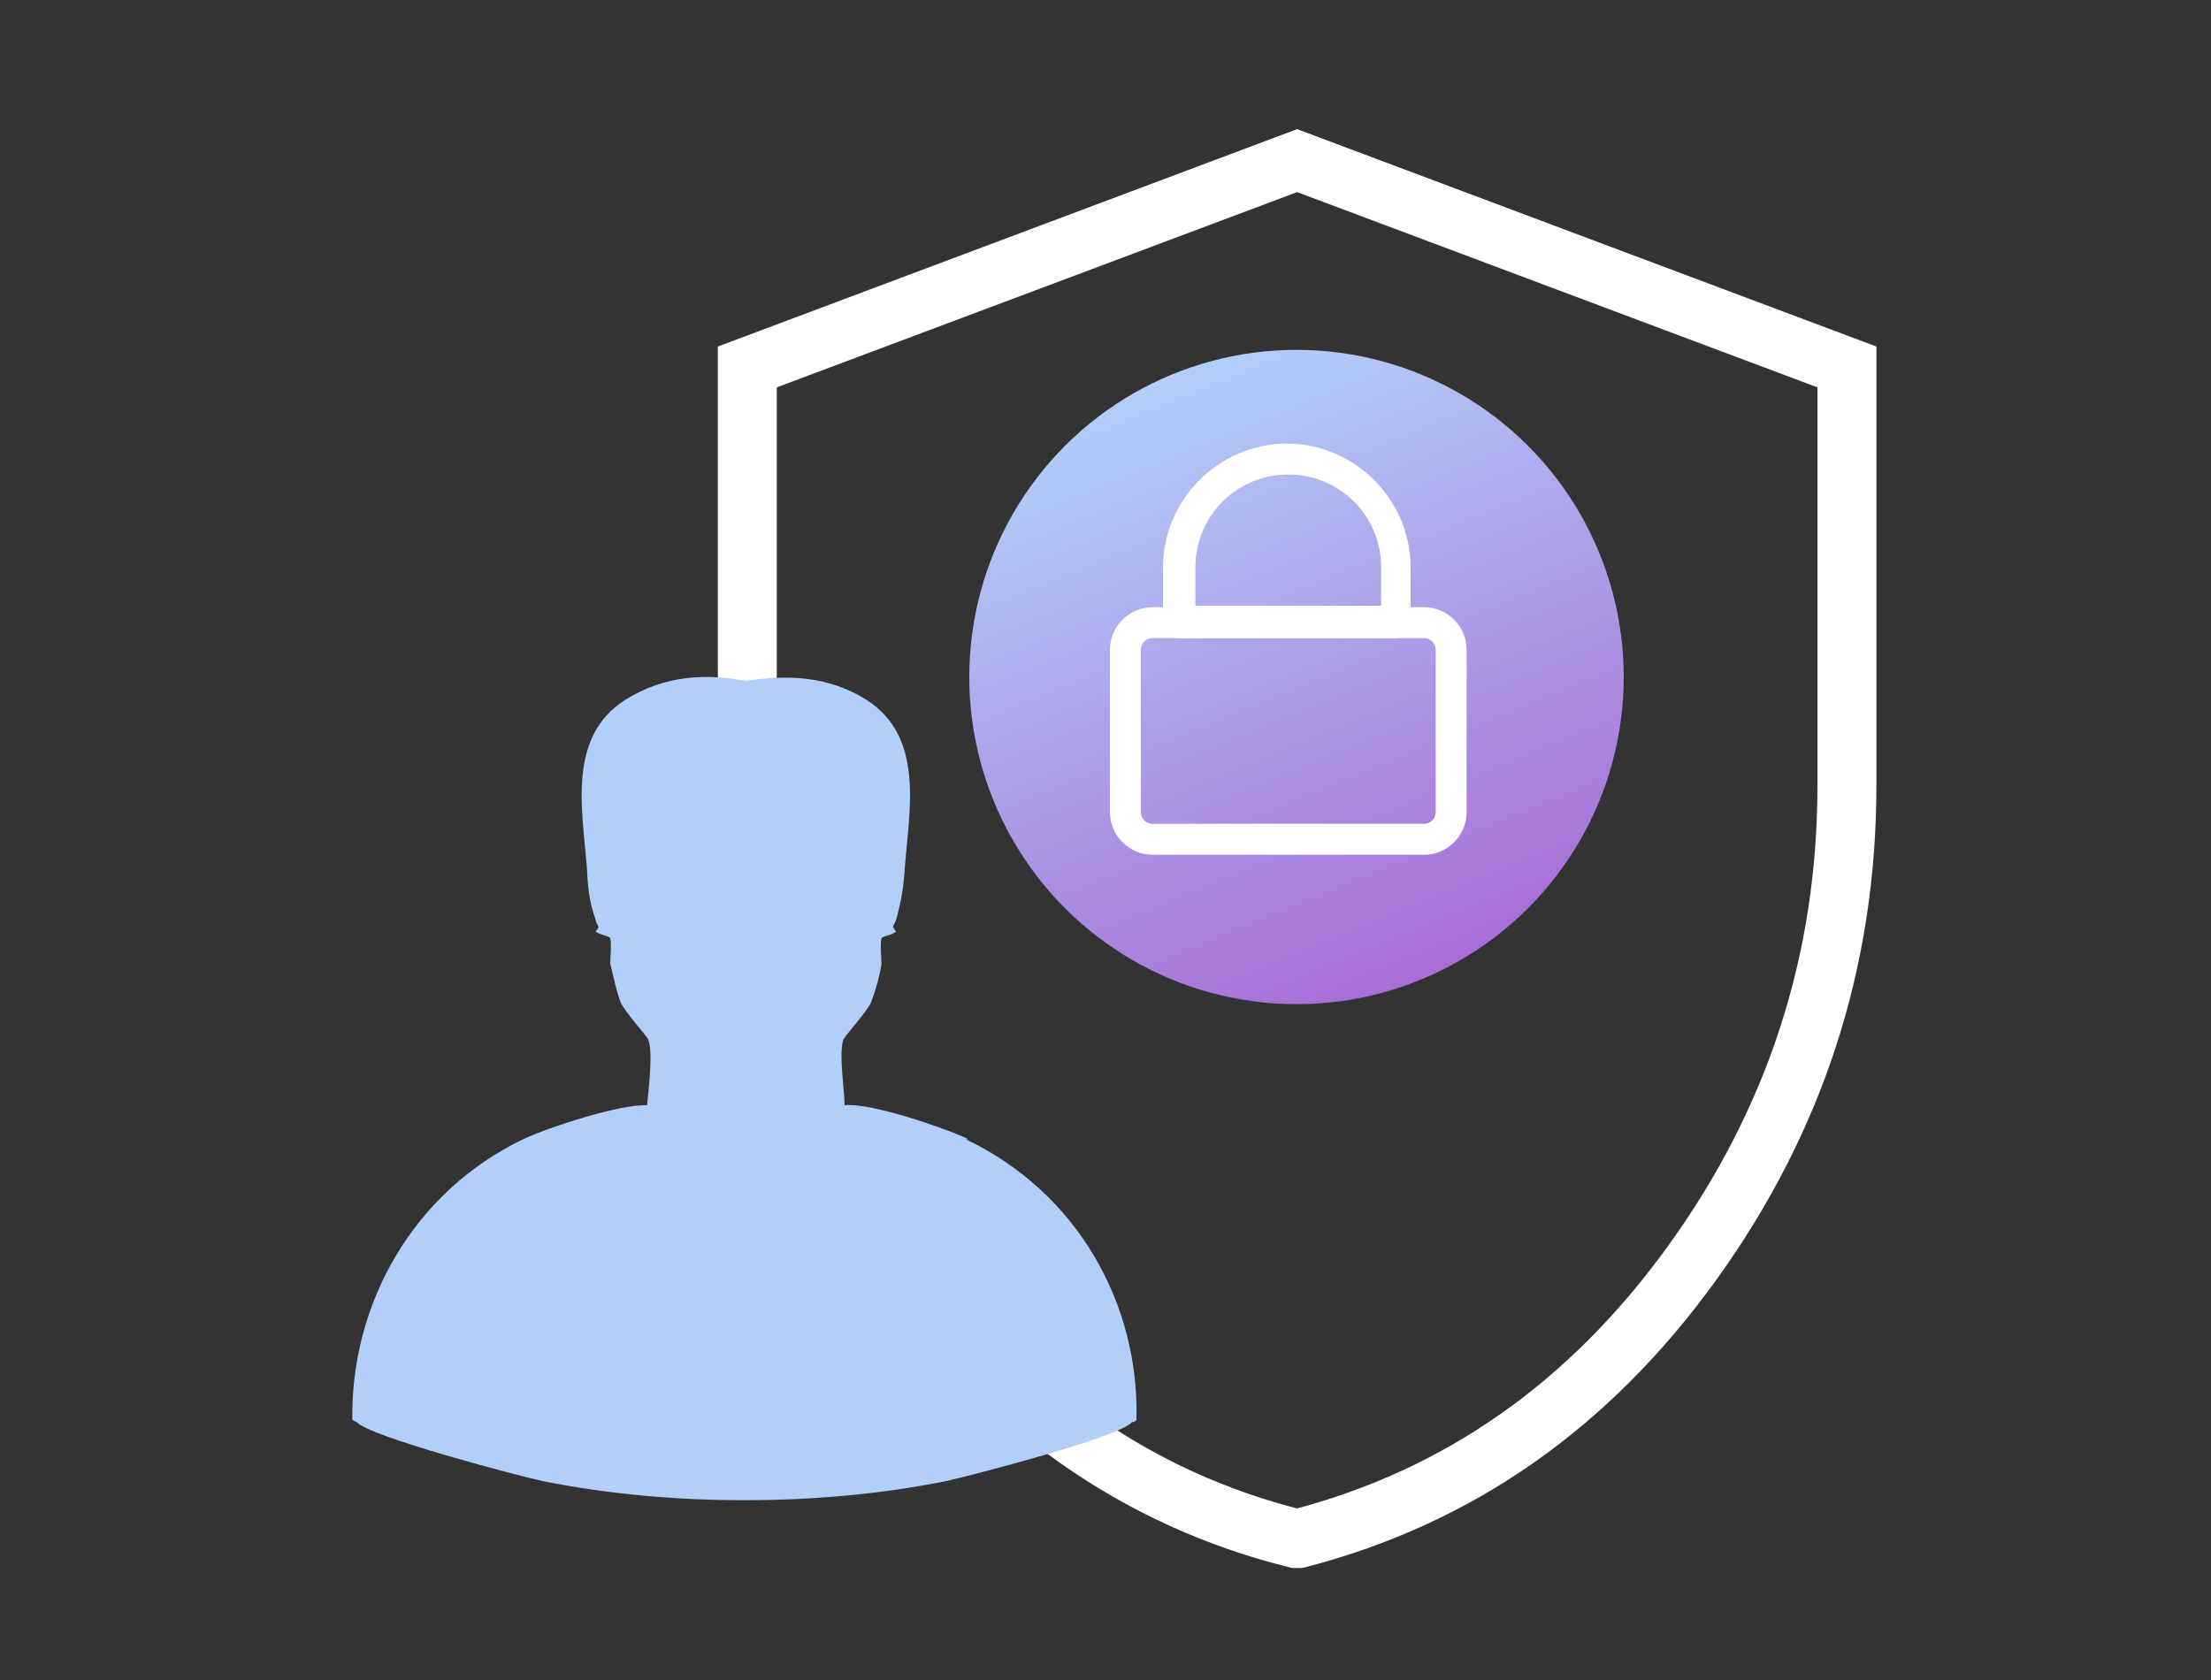
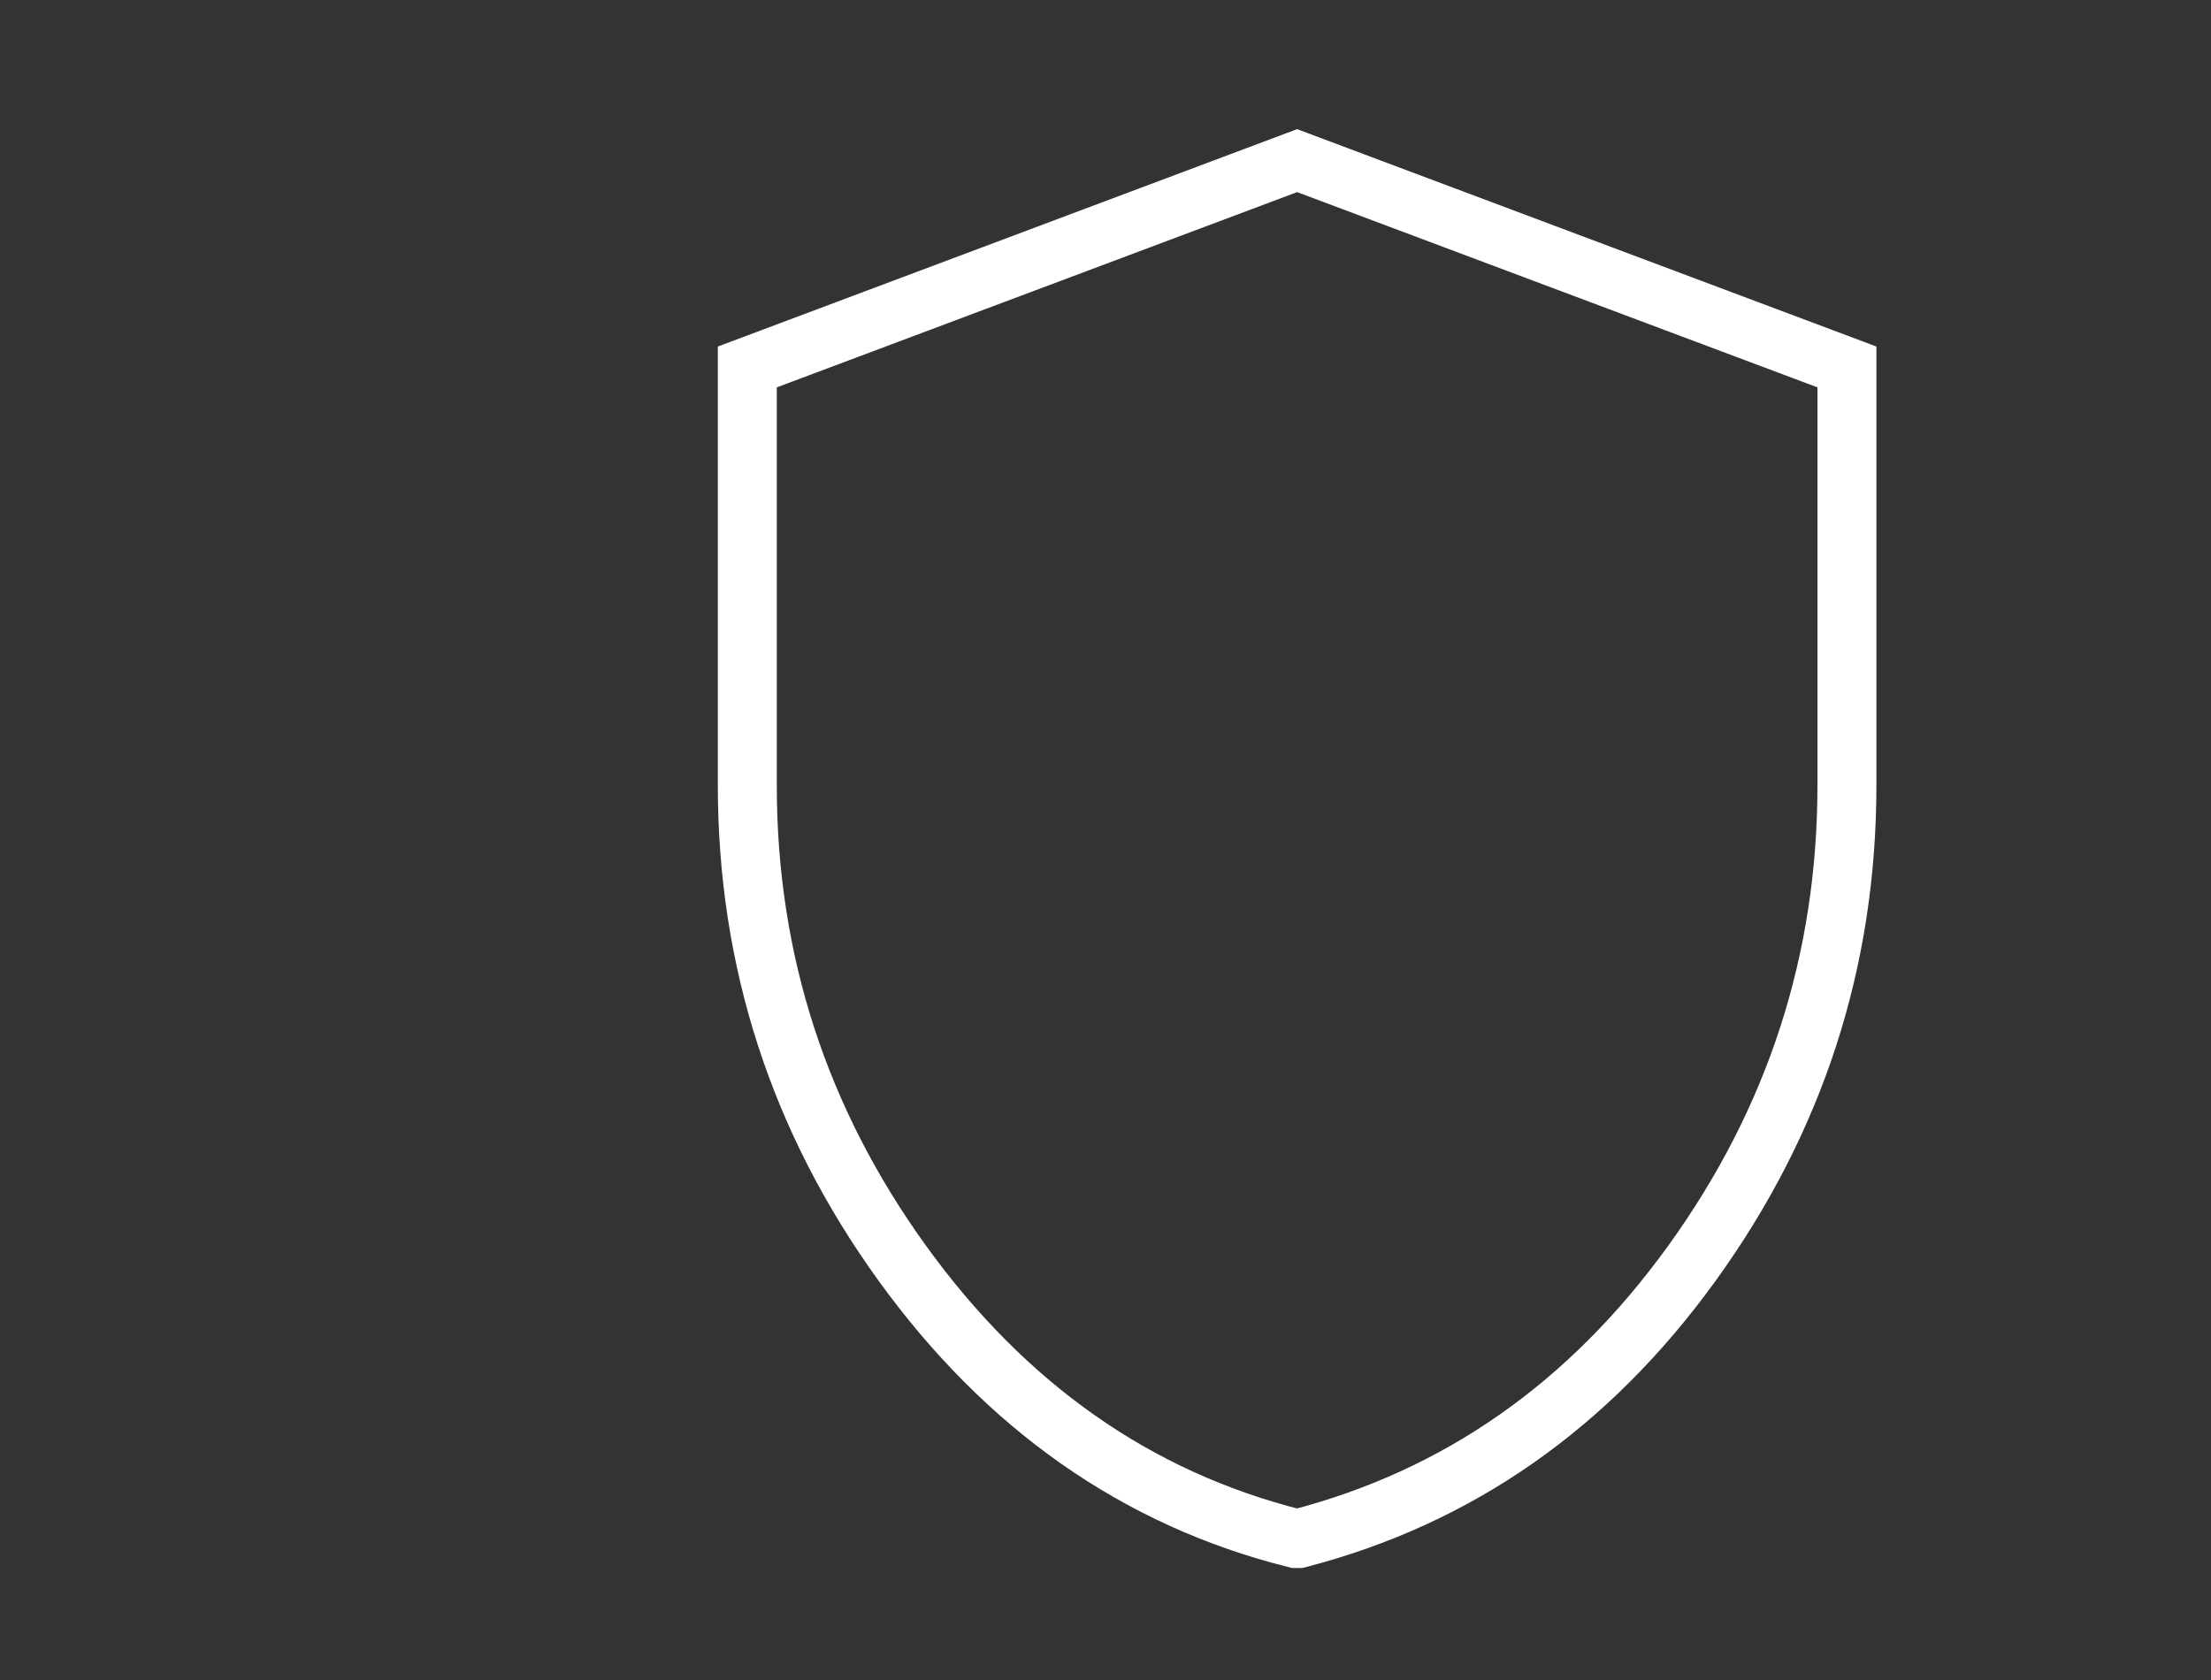
<svg xmlns="http://www.w3.org/2000/svg" id="Ebene_1" version="1.1" viewBox="0 0 150 114">
  <rect x="0" y="0" width="150" height="114" fill="#333333" stroke="none" />
  <defs>
    <style>
      .st0 {
        fill: #b1cff9;
      }

      .st1 {
        fill: none;
        stroke: #fff;
        stroke-miterlimit: 10;
        stroke-width: 4px;
      }

      .st2 {
        fill: url(#linear-gradient);
      }

      .st3 {
        fill: #fff;
      }
    </style>
    <linearGradient id="linear-gradient" x1="1884.1" y1="3155.7" x2="1928.5" y2="3155.7" gradientTransform="translate(3243.6 -1860.4) rotate(90)" gradientUnits="userSpaceOnUse">
      <stop offset="0" stop-color="#b1cff9" />
      <stop offset="1" stop-color="#a86dd7" />
    </linearGradient>
  </defs>
-   <circle class="st2" cx="87.9" cy="45.9" r="22.2" transform="translate(-10.8 37) rotate(-22.4)" />
  <g>
-     <path class="st3" d="M96.6,58h-18.4c-1.6,0-2.9-1.3-2.9-2.9v-11c0-1.6,1.3-2.9,2.9-2.9h18.4c1.6,0,2.9,1.3,2.9,2.9v11c0,1.6-1.3,2.9-2.9,2.9ZM78.2,43.3c-.4,0-.8.3-.8.8v11c0,.4.3.8.8.8h18.4c.4,0,.8-.3.8-.8v-11c0-.4-.3-.8-.8-.8h-18.4Z" />
-     <path class="st3" d="M94.7,43.3h-14.7c-.6,0-1.1-.5-1.1-1.1v-3.7c0-4.6,3.8-8.4,8.4-8.4s8.4,3.8,8.4,8.4v3.7c0,.6-.5,1.1-1.1,1.1h0ZM81.1,41.1h12.6v-2.6c0-3.5-2.8-6.3-6.3-6.3s-6.3,2.8-6.3,6.3v2.6h0Z" />
-   </g>
+     </g>
  <path class="st1" d="M87.9,104.4c-10.8-2.7-19.7-9-26.7-18.7-7-9.7-10.5-20.5-10.5-32.4v-28.4l37.3-14,37.3,14v28.4c0,11.9-3.5,22.7-10.5,32.4-7,9.7-15.9,15.9-26.7,18.7Z" />
-   <path class="st0" d="M65.7,77.3c-1.7-.8-6.7-2.5-8.4-2.3,0-1-.4-3.4-.1-4.4,0-.2,1.6-1.9,1.9-2.6.3-.8.6-1.8.7-2.6,0-.4-.1-1.4,0-1.7,0-.2.7-.2,1-.5-.4-.4-.1-.4,0-.8.4-1.5.5-2.2.6-3.7.3-3.8,1.3-8.7-2.6-11.2-2.7-1.7-5.5-1.7-8.2-1.3-2.7-.5-5.5-.4-8.2,1.3-3.9,2.5-2.9,7.4-2.6,11.2.1,1.5.1,2.2.6,3.7.1.5.4.4,0,.8.4.3,1,.3,1,.5.1.2,0,1.3,0,1.7.2.8.4,1.8.7,2.6.3.7,1.9,2.4,1.9,2.6.3.9,0,3.3-.1,4.4-1.8-.1-6.7,1.5-8.4,2.3-7.5,3.6-11.7,11.2-11.6,19,0,.1.3.2.3.2.9,1,10.8,3.6,12.6,4,4.5.9,9.1,1.3,13.7,1.3,4.6,0,9.2-.4,13.7-1.3,1.8-.4,11.8-3,12.6-4,0,0,.3,0,.3-.2.2-7.8-4-15.4-11.6-19Z" />
</svg>